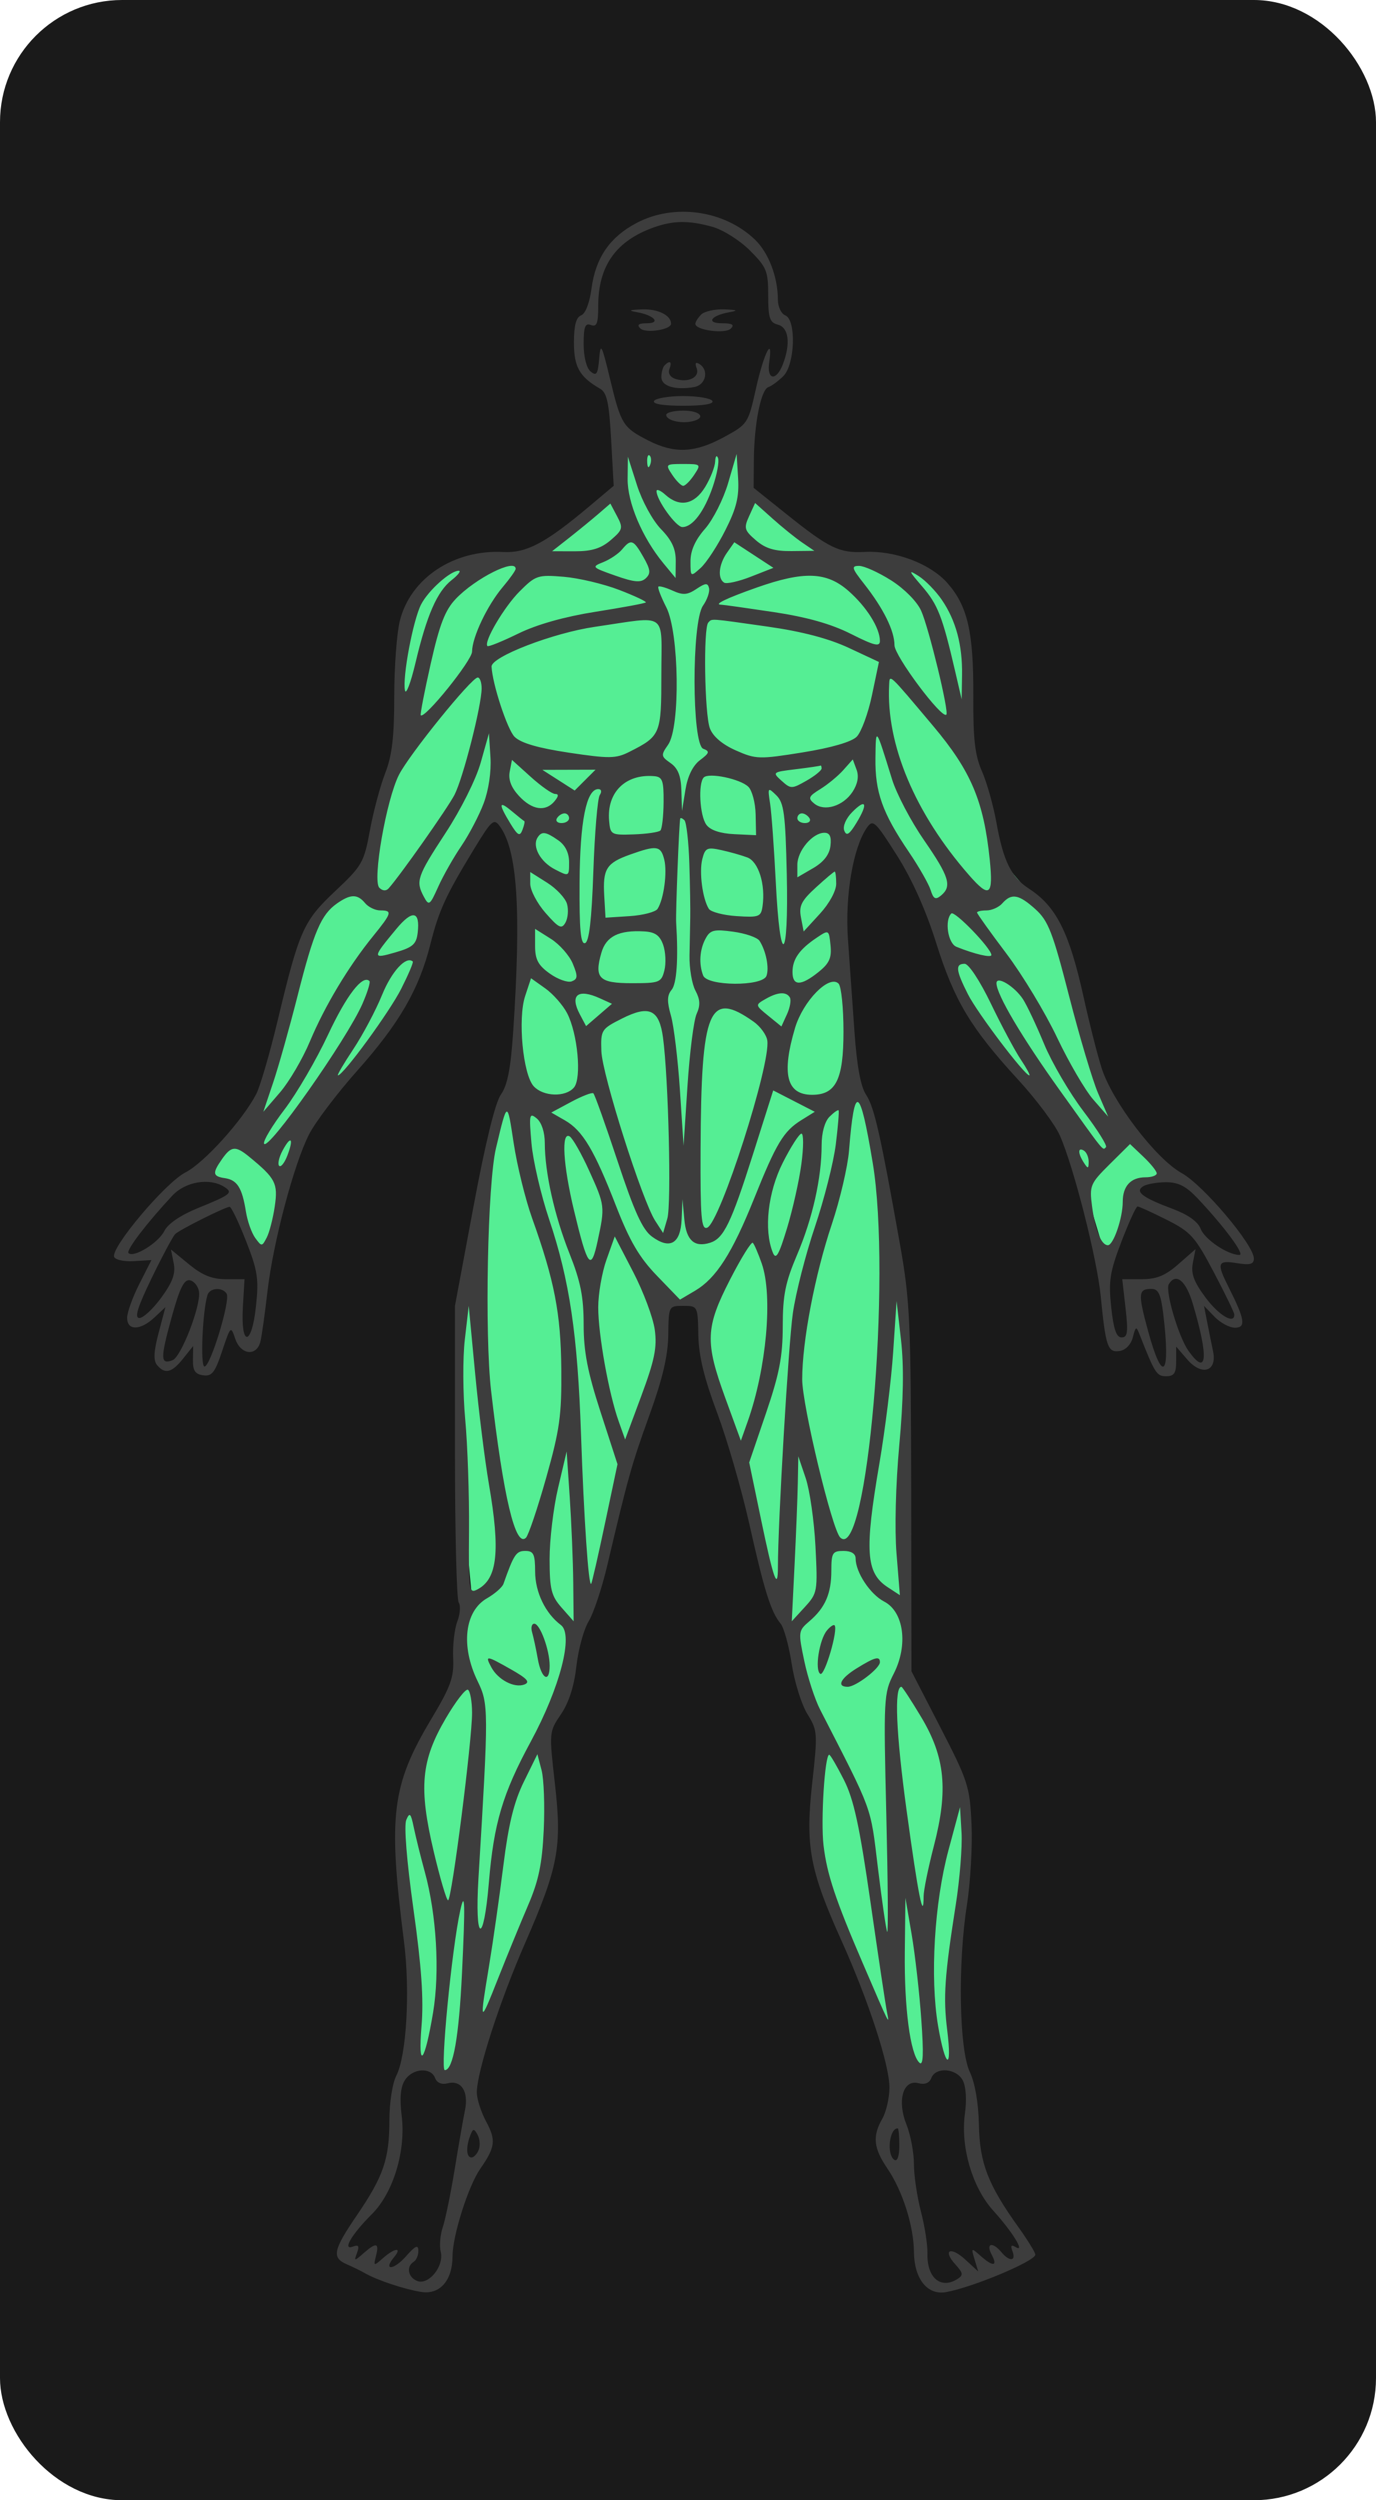
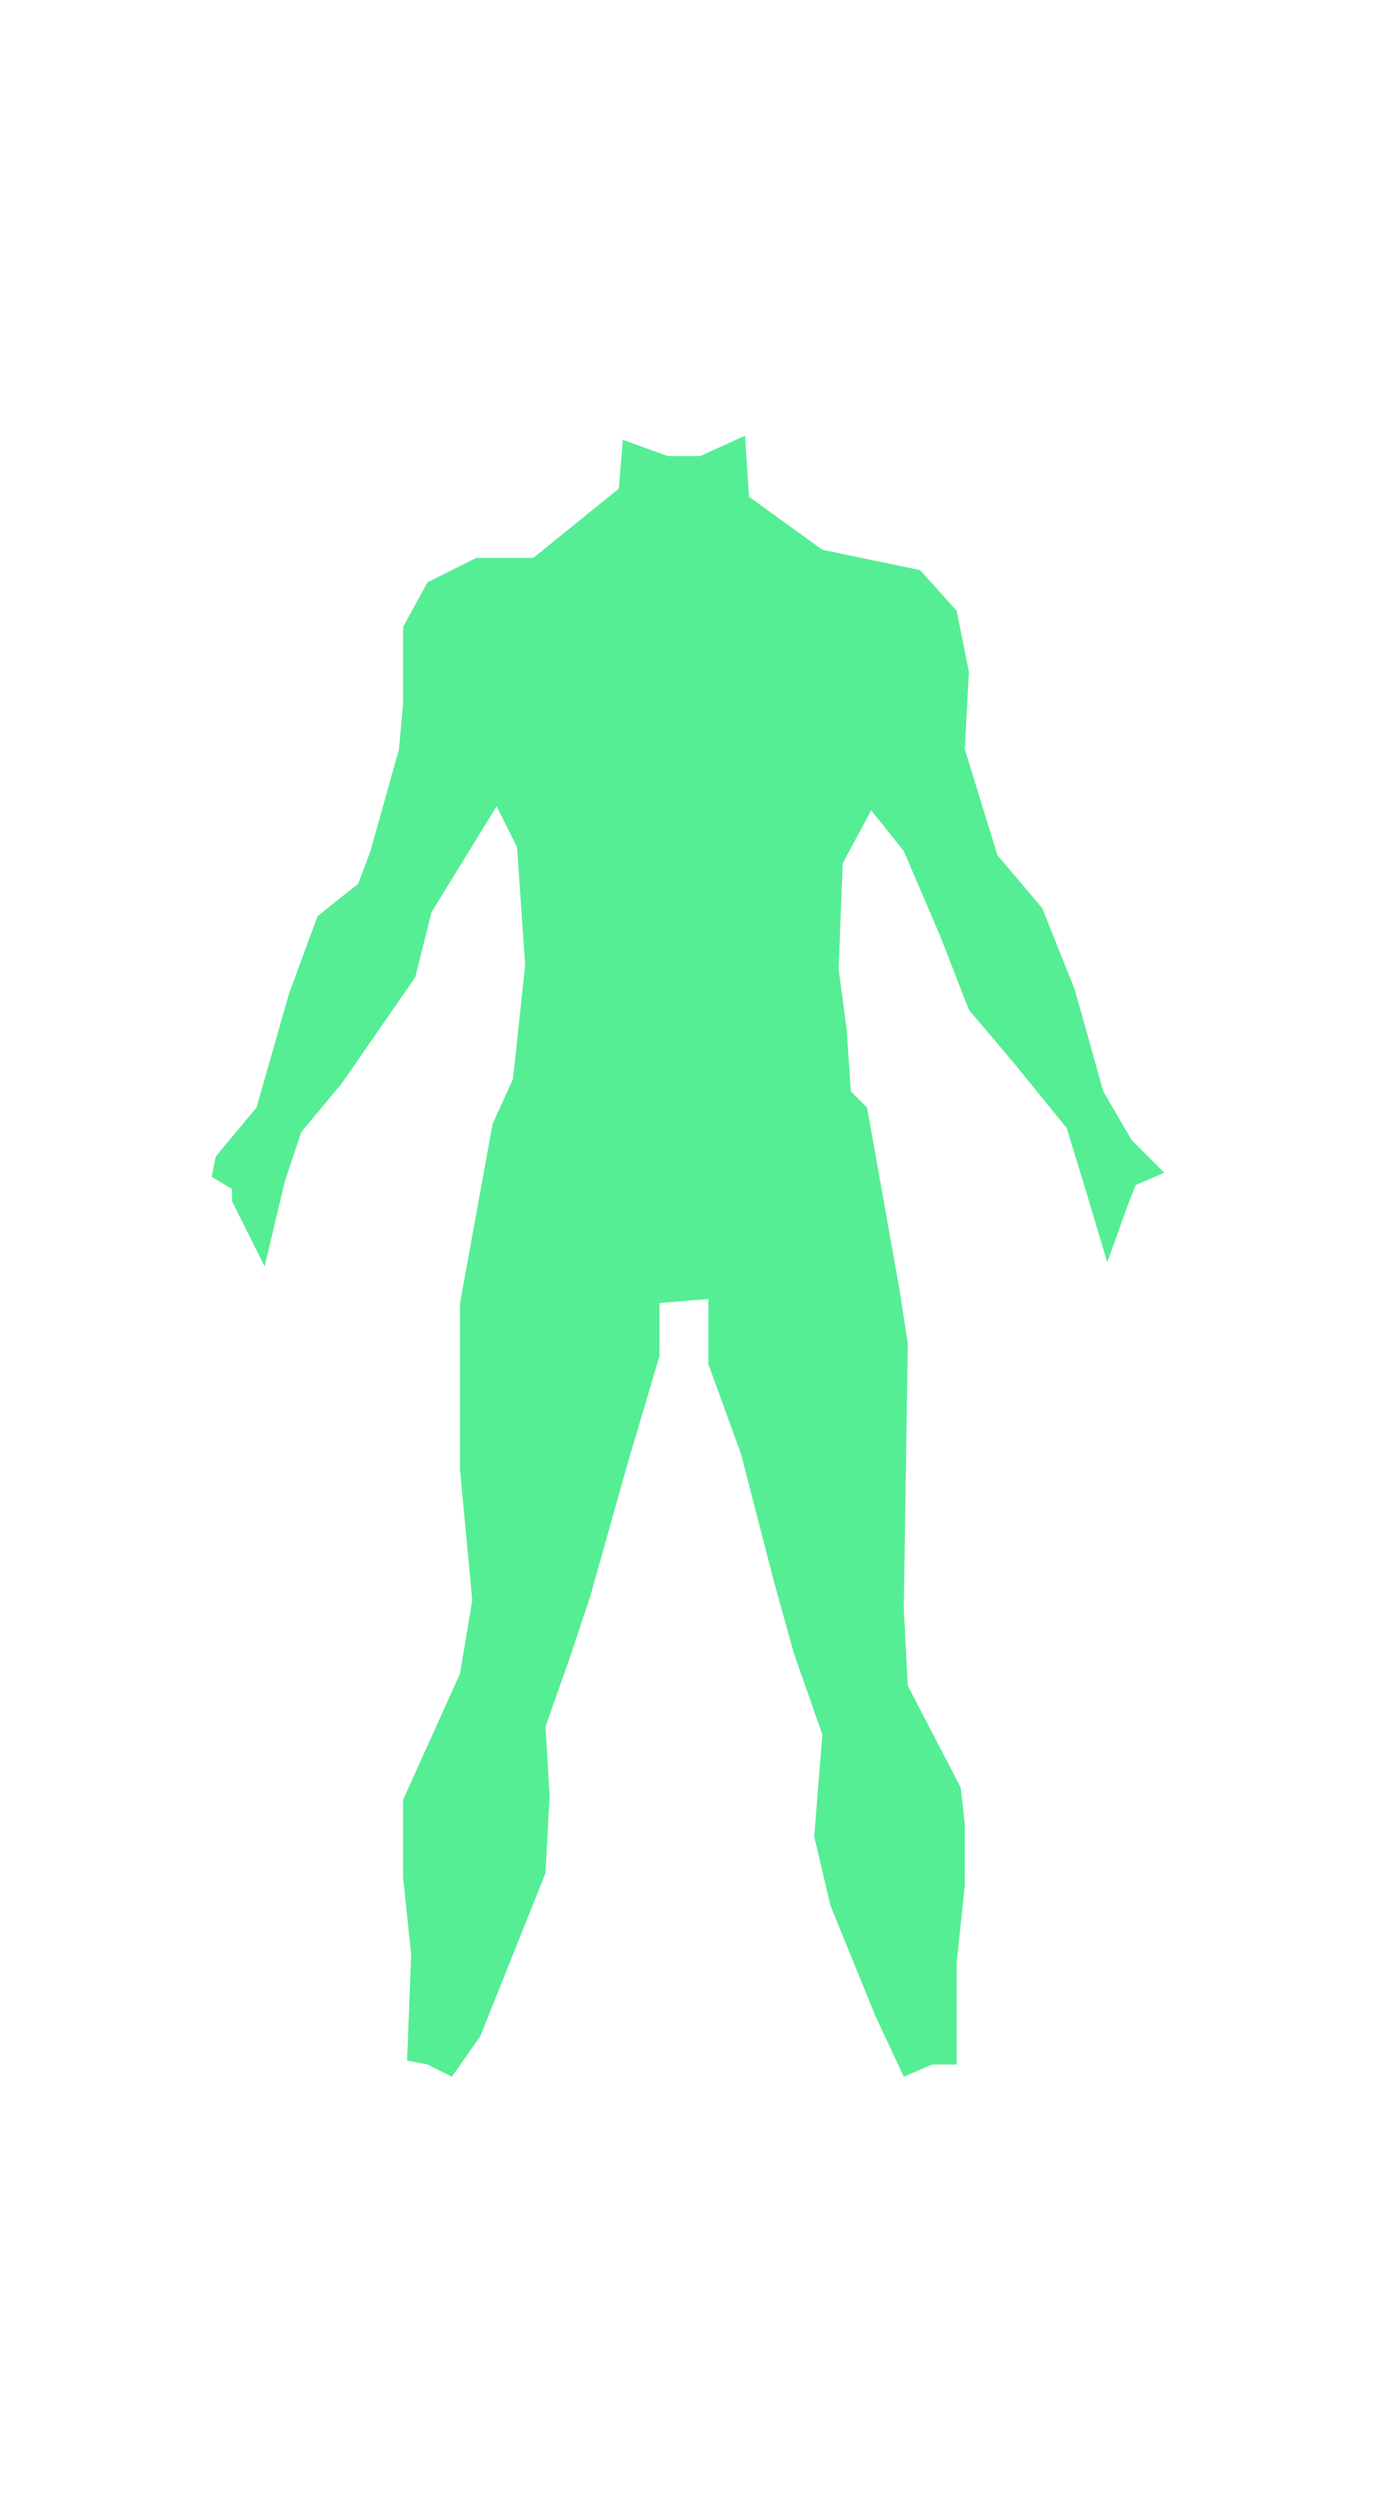
<svg xmlns="http://www.w3.org/2000/svg" width="169" height="307" viewBox="0 0 169 307" fill="none">
-   <rect width="169" height="307" rx="15" fill="#1A1A1A" />
-   <path d="M31.5 136L26.5 142L26 144.5L28.5 146V147.5L32.5 155.5L35 145L37 139L42 133L51 120L53 112L61 99L63.5 104L64.5 118.5L63 132.5L60.5 138L56.5 160V180.5L58 196.5L56.5 205.5L49.5 221V230.5L50.5 240L50 253L52.5 253.5L55.5 255L59 250L67 230L67.5 220.5L67 212L70 203.5L72.5 196L77 180L81 166.5V160L87 159.5V167.5L91 178.5L95 194L97.5 203L101 213L100 225.5L102 234L107.5 247.5L111 255L114.5 253.5H117.5V241L118.5 231.5V224L118 219.5L111.5 207L111 197.5L111.5 165L110.5 158.5L106.5 136L104.5 134L104 126.5L103 119L103.5 106L107 99.5L111 104.5L115.5 115L119 124L124.5 130.5L131 138.5L133 145L136 155L138.5 148L139.5 145.5L143 144L139 140L135.5 134L132 121.5L128 111.5L122.5 105L118.5 92L119 82.5L117.5 75L113 70L101 67.5L92 61L91.5 53.5L86 56H82L76.5 54L76 60L65.5 68.5H58.5L52.5 71.5L49.5 77V86.5L49 92L45.5 104.5L44 108.5L39 112.5L35.5 122L31.5 136Z" fill="#55EE94" />
-   <path fill-rule="evenodd" clip-rule="evenodd" d="M78.19 27.375C74.892 29.113 73.151 31.644 72.648 35.432C72.413 37.201 71.902 38.52 71.374 38.723C70.757 38.959 70.491 39.963 70.491 42.059C70.491 45.069 71.173 46.27 73.716 47.738C74.54 48.214 74.811 49.472 75.061 53.994L75.373 59.654L72.485 62.084C67.024 66.68 64.683 67.928 61.807 67.78C55.73 67.465 50.429 70.986 49.113 76.208C48.732 77.716 48.421 81.905 48.421 85.516C48.421 90.502 48.154 92.769 47.311 94.934C46.7 96.503 45.855 99.664 45.434 101.957C44.708 105.904 44.479 106.304 41.184 109.405C37.254 113.102 36.756 114.224 34.094 125.343C33.133 129.358 31.953 133.403 31.472 134.331C29.808 137.546 25.07 142.792 22.774 143.962C20.335 145.205 13.606 153.172 14.018 154.328C14.148 154.689 15.231 154.927 16.426 154.854L18.599 154.723L17.107 157.664C16.286 159.283 15.614 161.151 15.614 161.818C15.614 163.412 17.243 163.387 18.97 161.767L20.316 160.505L19.48 163.67C18.875 165.961 18.822 167.051 19.29 167.614C20.253 168.773 21.097 168.566 22.48 166.833L23.725 165.274L23.696 166.982C23.674 168.287 23.969 168.732 24.95 168.872C26.023 169.025 26.405 168.537 27.285 165.893C28.31 162.813 28.352 162.774 28.885 164.37C29.566 166.407 31.563 166.598 32 164.668C32.167 163.93 32.55 161.182 32.851 158.561C33.54 152.568 36.116 142.862 37.973 139.261C38.752 137.751 41.416 134.236 43.893 131.451C49.054 125.646 51.468 121.472 52.854 115.959C53.907 111.775 54.743 109.955 58.289 104.141C60.386 100.702 60.661 100.462 61.378 101.441C63.55 104.407 64.027 111.685 63.032 126.639C62.728 131.203 62.329 133.257 61.527 134.385C60.828 135.369 59.618 140.302 58.157 148.134L55.877 160.348V178.223C55.877 188.054 56.084 196.4 56.337 196.769C56.591 197.139 56.513 198.192 56.164 199.108C55.815 200.024 55.587 202.032 55.657 203.569C55.767 205.959 55.377 207.048 52.978 211.062C48.097 219.231 47.647 222.888 49.617 238.401C50.389 244.48 49.93 252.448 48.667 254.887C48.199 255.791 47.825 258.209 47.825 260.327C47.825 265.097 47.105 267.207 43.849 271.985C40.906 276.302 40.718 277.221 42.605 278.036C43.344 278.355 44.35 278.848 44.842 279.133C46.306 279.98 49.78 281.132 51.778 281.431C54.037 281.77 55.579 279.992 55.579 277.05C55.579 274.527 57.512 268.427 58.981 266.31C60.835 263.641 60.94 262.799 59.712 260.51C59.079 259.33 58.562 257.724 58.562 256.94C58.562 254.432 61.361 245.76 64.464 238.659C68.592 229.209 69.042 226.806 68.149 218.973C67.433 212.683 67.436 212.643 68.901 210.486C69.869 209.062 70.517 207.042 70.793 204.591C71.023 202.541 71.702 200.059 72.301 199.075C72.899 198.09 73.927 195.007 74.583 192.223C77.145 181.357 77.579 179.809 79.767 173.754C81.379 169.292 82.041 166.472 82.075 163.923C82.123 160.359 82.128 160.348 83.912 160.348C85.695 160.348 85.702 160.363 85.769 163.923C85.816 166.474 86.475 169.204 88.071 173.456C89.3 176.733 91.086 182.9 92.04 187.16C93.871 195.344 94.681 197.918 95.88 199.374C96.285 199.866 96.896 202.086 97.237 204.309C97.578 206.532 98.443 209.298 99.159 210.456C100.419 212.491 100.438 212.777 99.746 219.031C98.9 226.686 99.455 229.649 103.357 238.304C106.682 245.681 109.267 253.613 109.242 256.363C109.23 257.625 108.837 259.329 108.369 260.148C107.131 262.31 107.28 263.757 108.999 266.284C110.857 269.016 112.226 273.328 112.252 276.533C112.28 279.82 113.91 281.857 116.186 281.448C119.487 280.855 127.158 277.637 127.158 276.845C127.158 276.584 126.224 275.066 125.084 273.472C121.338 268.24 120.323 265.612 120.228 260.898C120.174 258.214 119.753 255.766 119.114 254.421C117.806 251.668 117.621 241.165 118.754 233.932C119.191 231.146 119.447 226.668 119.323 223.98C119.112 219.371 118.896 218.698 115.523 212.153L111.947 205.214L111.912 182.781C111.879 162.352 111.758 159.683 110.554 152.9C108.144 139.318 107.378 135.934 106.377 134.43C105.708 133.424 105.243 130.908 104.945 126.684C104.702 123.243 104.341 118.12 104.143 115.299C103.769 109.975 104.783 104.04 106.48 101.62C107.216 100.57 107.493 100.827 110.148 105.013C112.012 107.953 113.712 111.744 114.992 115.817C117.214 122.886 119.222 126.232 125.046 132.572C127.265 134.987 129.571 138.07 130.17 139.422C131.866 143.253 134.739 154.544 135.191 159.156C135.799 165.365 136.051 166.101 137.496 165.891C138.239 165.783 138.897 165.11 139.13 164.221C139.496 162.824 139.549 162.805 139.988 163.923C141.844 168.644 142.064 168.987 143.233 168.987C144.2 168.987 144.456 168.605 144.456 167.167V165.346L145.8 166.907C147.608 169.006 149.509 168.42 148.987 165.922C148.791 164.986 148.462 163.35 148.254 162.284L147.876 160.348L149.172 161.689C149.885 162.426 151.012 163.029 151.677 163.029C153.05 163.029 152.897 162.01 150.941 158.137C149.392 155.071 149.507 154.711 151.912 155.101C153.534 155.364 154 155.236 154 154.53C154 152.867 147.776 145.501 145.144 144.049C141.978 142.302 136.618 135.279 135.303 131.153C134.781 129.514 133.794 125.634 133.11 122.529C131.342 114.497 129.741 111.307 126.382 109.123C124.203 107.707 123.234 105.745 122.388 101.039C122.008 98.922 121.204 96.07 120.601 94.699C119.741 92.741 119.513 90.76 119.541 85.463C119.581 77.619 118.85 74.425 116.368 71.602C114.259 69.202 109.941 67.577 106.185 67.77C103.081 67.929 101.842 67.329 96.588 63.124L92.561 59.901L92.588 56.501C92.622 52.044 93.457 47.837 94.37 47.533C94.769 47.4 95.6 46.788 96.215 46.174C97.651 44.739 97.816 39.246 96.439 38.718C95.947 38.529 95.542 37.667 95.54 36.8C95.534 33.997 94.397 31.024 92.714 29.414C88.943 25.805 82.805 24.944 78.19 27.375ZM87.478 27.846C88.799 28.213 90.848 29.501 92.1 30.752C94.158 32.807 94.351 33.281 94.351 36.278C94.351 39.054 94.534 39.603 95.544 39.867C96.874 40.214 97.122 42.181 96.155 44.72C95.346 46.846 94.152 46.684 94.474 44.492C94.975 41.075 93.817 43.354 92.854 47.679C91.888 52.015 91.843 52.084 88.897 53.685C85.345 55.616 82.841 55.728 79.641 54.097C76.509 52.501 76.27 52.118 74.929 46.546C73.894 42.249 73.761 42.004 73.589 44.055C73.428 45.955 73.255 46.213 72.541 45.62C72.03 45.197 71.684 43.833 71.684 42.239C71.684 40.108 71.866 39.636 72.579 39.91C73.293 40.183 73.474 39.71 73.474 37.571C73.474 32.643 75.659 29.565 80.334 27.91C82.709 27.068 84.611 27.051 87.478 27.846ZM78.246 38.336C80.351 38.713 81.213 39.694 79.439 39.694C78.434 39.694 78.195 39.882 78.636 40.323C79.282 40.967 82.421 40.491 82.421 39.749C82.421 38.715 80.806 37.914 78.872 37.988C77.243 38.05 77.098 38.131 78.246 38.336ZM86.119 38.622C85.726 39.015 85.404 39.53 85.404 39.766C85.404 40.544 89.071 41.036 89.757 40.35C90.235 39.873 89.944 39.694 88.684 39.694C86.672 39.694 87.297 38.745 89.579 38.336C90.727 38.131 90.582 38.05 88.953 37.988C87.788 37.943 86.513 38.228 86.119 38.622ZM81.626 44.858C81.407 45.076 81.228 45.728 81.228 46.306C81.228 47.419 82.913 47.931 85.254 47.53C86.694 47.284 87.111 45.445 85.899 44.696C85.437 44.411 85.323 44.584 85.563 45.207C85.986 46.309 84.56 47.035 82.964 46.529C82.328 46.327 82.022 45.834 82.217 45.324C82.567 44.412 82.291 44.194 81.626 44.858ZM80.334 49.227C80.102 49.602 81.433 49.823 83.912 49.823C86.392 49.823 87.723 49.602 87.491 49.227C87.289 48.9 85.678 48.632 83.912 48.632C82.147 48.632 80.536 48.9 80.334 49.227ZM81.825 50.945C81.825 51.6 83.564 52.045 84.956 51.746C86.802 51.351 86.069 50.419 83.912 50.419C82.764 50.419 81.825 50.656 81.825 50.945ZM79.846 57.085C79.656 57.56 79.514 57.419 79.486 56.724C79.46 56.096 79.601 55.745 79.799 55.943C79.997 56.141 80.019 56.655 79.846 57.085ZM87.546 59.763C86.508 62.806 85.067 64.719 83.811 64.719C83.027 64.719 80.638 61.402 80.634 60.307C80.633 60.01 81.123 60.211 81.723 60.753C83.464 62.328 85.278 61.974 86.603 59.803C87.253 58.738 87.808 57.33 87.834 56.675C87.862 56.02 88.02 55.823 88.188 56.238C88.355 56.652 88.066 58.239 87.546 59.763ZM89.077 65.124C88.113 67.031 86.757 69.102 86.065 69.727C84.81 70.859 84.807 70.857 84.807 68.911C84.807 67.595 85.388 66.3 86.594 64.928C87.577 63.81 88.853 61.284 89.428 59.316L90.474 55.738L90.653 58.697C90.793 61.022 90.456 62.398 89.077 65.124ZM81.188 64.975C82.528 66.356 83.012 67.411 82.996 68.918L82.975 70.975L81.497 69.187C78.885 66.03 77.05 61.707 77.085 58.793L77.117 56.079L78.238 59.584C78.868 61.555 80.16 63.916 81.188 64.975ZM85.254 58.314C84.764 59.051 84.161 59.654 83.912 59.654C83.664 59.654 83.061 59.051 82.57 58.314C81.7 57.003 81.73 56.973 83.912 56.973C86.095 56.973 86.125 57.003 85.254 58.314ZM75.01 66.321C73.824 67.34 72.679 67.696 70.607 67.691L67.807 67.685L69.884 66.053C71.026 65.155 72.636 63.838 73.463 63.127L74.965 61.832L75.789 63.388C76.552 64.829 76.495 65.045 75.01 66.321ZM98.532 66.624L100.018 67.635L97.218 67.667C95.136 67.69 94.014 67.351 92.843 66.345C91.418 65.12 91.339 64.84 92.006 63.378L92.742 61.764L94.894 63.688C96.077 64.747 97.715 66.068 98.532 66.624ZM79.021 68.396C79.896 69.933 79.951 70.411 79.319 71.003C78.708 71.574 77.912 71.505 75.562 70.677C72.675 69.659 72.628 69.606 74.095 69.022C74.929 68.689 75.968 67.987 76.405 67.462C77.504 66.14 77.793 66.243 79.021 68.396ZM92.24 70.804C90.727 71.398 89.242 71.73 88.938 71.543C88.109 71.031 88.273 69.316 89.287 67.869L90.188 66.584L92.59 68.155L94.991 69.725L92.24 70.804ZM63.334 69.846C63.334 70.045 62.621 71.05 61.75 72.081C59.851 74.327 57.996 78.228 57.978 80.013C57.967 81.113 52.157 88.316 51.676 87.828C51.584 87.734 52.137 84.878 52.904 81.48C53.994 76.656 54.668 74.913 55.983 73.531C58.389 71.003 63.334 68.523 63.334 69.846ZM109.449 71.263C111.074 72.291 112.624 73.86 113.133 74.986C114.076 77.08 116.58 87.4 116.229 87.75C115.667 88.312 109.86 80.543 109.86 79.228C109.86 77.455 108.506 74.715 106.149 71.719C104.601 69.752 104.525 69.485 105.517 69.485C106.137 69.485 107.906 70.285 109.449 71.263ZM55.471 71.229C53.684 72.634 52.417 75.533 51.027 81.402C50.445 83.859 49.865 85.38 49.738 84.78C49.404 83.196 50.733 76.124 51.724 74.209C52.611 72.496 55.31 70.081 56.337 70.081C56.665 70.081 56.275 70.598 55.471 71.229ZM115.67 73.647C117.406 76.188 118.215 79.194 118.158 82.891L118.111 85.87L117.281 82.295C115.742 75.673 115.182 74.24 113.263 72.013C111.573 70.052 111.525 69.904 112.842 70.743C113.662 71.266 114.935 72.572 115.67 73.647ZM76.05 72.436C77.959 73.171 79.43 73.863 79.32 73.974C79.209 74.085 76.438 74.599 73.164 75.116C69.33 75.721 65.942 76.677 63.647 77.8C61.686 78.759 59.985 79.447 59.867 79.329C59.373 78.835 61.92 74.512 63.829 72.606C65.788 70.648 66.056 70.559 69.235 70.822C71.074 70.975 74.141 71.701 76.05 72.436ZM104.203 72.552C106.436 74.511 108.07 77.109 108.07 78.7C108.07 79.448 107.374 79.28 104.517 77.84C102.071 76.606 99.099 75.768 94.977 75.15C91.685 74.656 88.81 74.252 88.589 74.252C87.571 74.252 89.195 73.465 92.945 72.144C98.739 70.101 101.523 70.203 104.203 72.552ZM86.34 74.373C84.938 76.372 84.965 91.4 86.371 91.939C87.201 92.257 87.144 92.457 85.973 93.338C85.096 94 84.457 95.297 84.186 96.97L83.763 99.574L83.689 97.076C83.635 95.264 83.268 94.335 82.355 93.696C81.172 92.869 81.154 92.732 82.057 91.444C83.572 89.283 83.419 77.674 81.834 74.568C81.182 73.291 80.745 72.152 80.862 72.036C80.979 71.919 81.77 72.141 82.622 72.528C83.877 73.1 84.427 73.06 85.532 72.32C86.654 71.569 86.929 71.552 87.086 72.222C87.191 72.671 86.855 73.639 86.34 74.373ZM81.228 82.799C81.228 90.171 81.144 90.374 77.291 92.322C75.643 93.155 74.835 93.165 69.88 92.422C66.076 91.851 63.965 91.234 63.199 90.47C62.309 89.58 60.476 83.998 60.373 81.857C60.313 80.648 67.933 77.713 73.074 76.965C82.159 75.641 81.228 74.975 81.228 82.799ZM94.329 76.947C98.501 77.54 101.793 78.405 104.26 79.558L107.95 81.282L107.095 85.364C106.625 87.609 105.78 89.904 105.217 90.465C104.578 91.102 102.086 91.823 98.581 92.387C93.246 93.246 92.842 93.234 90.377 92.145C88.724 91.415 87.57 90.434 87.191 89.439C86.53 87.703 86.369 77.061 86.995 76.437C87.493 75.939 86.966 75.902 94.329 76.947ZM59.154 84.53C59.147 86.654 56.875 95.561 55.82 97.6C54.982 99.219 49.139 107.515 47.736 109.078C47.418 109.433 46.989 109.405 46.587 109.003C45.714 108.131 47.449 98.178 49.004 95.132C50.301 92.594 57.916 83.189 58.675 83.189C58.941 83.189 59.156 83.793 59.154 84.53ZM114.593 89.122C119.254 94.658 120.821 98.352 121.559 105.546C122.014 109.99 121.543 110.345 119.018 107.459C112.379 99.867 108.823 91.409 109.203 84.113C109.274 82.747 109.062 82.55 114.593 89.122ZM109.558 95.683C110.113 97.476 111.884 100.846 113.494 103.172C116.584 107.638 116.948 108.823 115.577 109.959C114.898 110.522 114.647 110.39 114.299 109.288C114.062 108.533 112.857 106.426 111.622 104.605C108.38 99.828 107.467 97.264 107.521 93.096C107.571 89.201 107.539 89.16 109.558 95.683ZM59.401 98.646C58.838 100.14 57.6 102.502 56.65 103.896C55.7 105.29 54.427 107.536 53.821 108.887C52.793 111.181 52.676 111.262 52.062 110.116C51.03 108.19 51.218 107.637 54.73 102.268C56.622 99.379 58.467 95.682 59.044 93.629L60.053 90.041L60.239 92.986C60.351 94.752 60.016 97.017 59.401 98.646ZM68.18 97.489C68.64 97.489 68.617 97.768 68.106 98.382C67.001 99.711 65.35 99.469 63.747 97.742C62.787 96.708 62.414 95.735 62.6 94.758L62.878 93.307L65.195 95.398C66.47 96.548 67.813 97.489 68.18 97.489ZM104.709 97.23C103.554 98.992 101.24 99.694 99.994 98.661C99.209 98.01 99.307 97.779 100.747 96.892C101.658 96.331 102.929 95.282 103.571 94.561L104.738 93.25L105.204 94.508C105.51 95.334 105.34 96.268 104.709 97.23ZM100.909 94.361C100.906 94.606 100.065 95.285 99.038 95.869C97.247 96.888 97.123 96.888 95.99 95.869C94.835 94.832 94.874 94.799 97.711 94.454C99.308 94.26 100.682 94.059 100.763 94.007C100.845 93.956 100.911 94.115 100.909 94.361ZM71.862 95.788L70.582 97.068L68.598 95.799L66.614 94.53L69.878 94.52L73.142 94.51L71.862 95.788ZM81.503 98.506C81.489 100.212 81.311 101.776 81.107 101.98C80.902 102.184 79.436 102.397 77.85 102.453C75.051 102.55 74.96 102.5 74.81 100.766C74.509 97.298 76.824 95.008 80.334 95.303C81.364 95.39 81.523 95.825 81.503 98.506ZM91.911 96.606C92.374 97.056 92.776 98.578 92.806 99.988L92.86 102.553L90.184 102.426C88.449 102.344 87.243 101.938 86.754 101.27C85.94 100.158 85.723 96.177 86.438 95.462C87.066 94.835 90.917 95.639 91.911 96.606ZM73.658 97.638C73.393 98.048 73.041 102.249 72.877 106.974C72.67 112.944 72.359 115.638 71.857 115.804C71.315 115.984 71.146 114.135 71.181 108.404C71.228 100.834 72.014 96.893 73.479 96.893C73.868 96.893 73.942 97.2 73.658 97.638ZM96.632 107.34C96.875 118.203 95.817 119.007 95.284 108.363C95.075 104.185 94.76 99.827 94.584 98.68C94.275 96.67 94.303 96.633 95.351 97.657C96.284 98.568 96.466 99.945 96.632 107.34ZM105.193 101.034C104.314 102.479 103.965 102.701 103.692 101.991C103.487 101.459 103.897 100.499 104.66 99.725C106.377 97.982 106.648 98.645 105.193 101.034ZM64.392 100.823C64.481 100.862 64.38 101.349 64.166 101.904C63.843 102.745 63.589 102.606 62.661 101.082C61.187 98.662 61.251 98.25 62.886 99.624C63.625 100.245 64.302 100.785 64.392 100.823ZM69.895 100.468C69.895 100.796 69.476 101.064 68.965 101.064C68.454 101.064 68.201 100.796 68.404 100.468C68.606 100.14 69.025 99.872 69.334 99.872C69.643 99.872 69.895 100.14 69.895 100.468ZM99.421 100.468C99.624 100.796 99.371 101.064 98.86 101.064C98.349 101.064 97.93 100.796 97.93 100.468C97.93 100.14 98.182 99.872 98.491 99.872C98.8 99.872 99.218 100.14 99.421 100.468ZM84.664 106.029C84.749 108.705 84.8 111.699 84.777 112.682C84.754 113.665 84.712 115.754 84.684 117.324C84.655 118.895 84.984 120.836 85.414 121.639C85.995 122.723 86.032 123.458 85.56 124.494C85.21 125.261 84.706 129.218 84.44 133.288L83.957 140.686L83.506 133.834C83.259 130.065 82.762 125.957 82.403 124.704C81.907 122.972 81.927 122.214 82.487 121.541C83.119 120.779 83.324 117.76 83.046 113.278C82.974 112.107 83.407 101.004 83.544 100.517C83.583 100.381 83.816 100.47 84.062 100.716C84.307 100.962 84.579 103.353 84.664 106.029ZM68.569 103.183C69.433 103.787 69.895 104.727 69.895 105.879C69.895 107.643 69.89 107.646 68.148 106.746C66.372 105.829 65.34 103.947 66.014 102.857C66.522 102.035 67.019 102.099 68.569 103.183ZM101.996 103.865C101.87 104.941 101.164 105.848 99.868 106.601L97.93 107.727V106.183C97.93 104.47 99.802 102.255 101.25 102.255C101.914 102.255 102.13 102.721 101.996 103.865ZM81.581 105.537C81.973 107.098 81.529 110.395 80.765 111.595C80.519 111.98 78.98 112.382 77.343 112.489L74.369 112.682L74.213 110.001C74.021 106.684 74.471 105.97 77.411 104.923C80.663 103.766 81.154 103.838 81.581 105.537ZM91.784 105.283C93.161 105.802 94.035 108.593 93.657 111.264C93.472 112.573 93.227 112.667 90.482 112.489C88.845 112.382 87.306 111.98 87.06 111.595C86.288 110.382 85.853 107.092 86.255 105.494C86.6 104.119 86.841 104.001 88.557 104.374C89.611 104.603 91.063 105.012 91.784 105.283ZM69.644 111.001C69.841 111.714 69.755 112.739 69.453 113.279C68.98 114.124 68.641 113.961 67.013 112.11C65.974 110.927 65.123 109.311 65.123 108.518V107.077L67.204 108.39C68.348 109.112 69.446 110.287 69.644 111.001ZM102.702 108.52C102.702 109.389 101.863 110.934 100.703 112.197L98.705 114.376L98.377 112.661C98.105 111.242 98.417 110.609 100.194 108.985C101.373 107.905 102.42 107.022 102.52 107.022C102.62 107.022 102.702 107.696 102.702 108.52ZM44.842 110.895C45.251 111.386 46.089 111.789 46.705 111.789C48.226 111.789 48.139 112.095 45.808 114.965C42.799 118.67 39.886 123.527 38.061 127.881C37.167 130.014 35.514 132.829 34.388 134.137L32.341 136.515L33.545 132.94C34.208 130.974 35.559 126.174 36.548 122.273C38.546 114.388 39.438 112.299 41.393 110.931C43.057 109.766 43.898 109.758 44.842 110.895ZM127.17 111.64C128.751 113.062 129.297 114.472 131.314 122.335C132.592 127.316 134.193 132.678 134.872 134.251L136.107 137.111L134.284 135.026C133.28 133.879 131.276 130.445 129.828 127.395C128.38 124.345 125.577 119.703 123.598 117.08C121.619 114.457 120 112.194 120 112.049C120 111.906 120.526 111.789 121.17 111.789C121.813 111.789 122.685 111.396 123.108 110.917C124.232 109.644 125.13 109.804 127.17 111.64ZM51.301 114.523C51.137 115.941 50.697 116.329 48.556 116.945C45.688 117.771 45.693 117.656 48.682 114.056C50.657 111.675 51.612 111.846 51.301 114.523ZM121.764 117.258C121.788 117.646 119.678 117.154 117.465 116.255C116.425 115.833 115.991 113.012 116.837 112.168C117.231 111.774 121.71 116.402 121.764 117.258ZM70.351 118.331C70.987 119.877 70.967 120.213 70.222 120.499C69.737 120.685 68.526 120.258 67.53 119.549C66.099 118.531 65.719 117.821 65.719 116.158V114.055L67.658 115.278C68.724 115.95 69.936 117.324 70.351 118.331ZM81.453 116.025C81.751 116.88 81.818 118.287 81.601 119.153C81.228 120.635 80.998 120.726 77.62 120.726C73.572 120.726 72.962 120.12 73.86 116.992C74.442 114.967 76.009 114.186 79.13 114.367C80.463 114.444 81.044 114.859 81.453 116.025ZM93.28 115.517C94.078 116.735 94.502 118.876 94.136 119.831C93.632 121.142 86.869 121.101 86.362 119.783C85.813 118.355 85.927 116.614 86.657 115.251C87.225 114.191 87.683 114.077 90.054 114.402C91.562 114.608 93.013 115.11 93.28 115.517ZM100.513 119.37C98.358 121.093 97.334 121.087 97.334 119.35C97.334 117.771 98.192 116.557 100.316 115.135C101.8 114.142 101.808 114.147 102.005 116.079C102.161 117.626 101.858 118.295 100.513 119.37ZM49.278 121.412C47.842 124.258 42.148 132.046 41.504 132.046C41.365 132.046 42.211 130.603 43.383 128.839C44.556 127.074 46.152 124.068 46.929 122.158C48.103 119.271 49.874 117.346 50.698 118.06C50.803 118.15 50.164 119.658 49.278 121.412ZM121.714 123.258C123.017 125.961 124.666 129.045 125.38 130.11C126.094 131.175 126.565 132.046 126.426 132.046C125.845 132.046 120.054 124.401 118.884 122.09C117.389 119.137 117.303 118.343 118.48 118.343C118.976 118.343 120.359 120.445 121.714 123.258ZM44.517 123.252C42.611 127.617 32.802 141.545 32.426 140.419C32.313 140.081 33.449 138.192 34.949 136.222C36.449 134.251 38.854 130.124 40.291 127.051C42.563 122.195 44.543 119.633 45.378 120.467C45.514 120.603 45.127 121.856 44.517 123.252ZM69.656 124.415C70.953 126.921 71.459 132.372 70.501 133.525C69.481 134.752 66.717 134.668 65.544 133.374C64.224 131.916 63.58 125.081 64.501 122.293L65.22 120.118L66.97 121.362C67.933 122.047 69.141 123.421 69.656 124.415ZM103.597 126.651C103.597 132.559 102.67 134.43 99.746 134.43C96.612 134.43 95.962 131.892 97.645 126.229C98.634 122.904 101.845 119.631 102.993 120.778C103.325 121.11 103.597 123.753 103.597 126.651ZM125.642 122.689C126.119 123.418 127.286 125.889 128.233 128.18C129.18 130.47 131.352 134.185 133.06 136.436C134.767 138.687 136.016 140.675 135.836 140.855C135.413 141.278 135.786 141.737 130.145 133.852C125.478 127.328 122.386 122.097 122.386 120.725C122.386 119.763 124.597 121.098 125.642 122.689ZM73.693 122.586L75.161 123.254L73.572 124.625L71.983 125.996L71.211 124.539C69.952 122.162 70.982 121.352 73.693 122.586ZM97.008 122.469C97.195 122.772 97.039 123.699 96.66 124.53L95.972 126.039L94.354 124.723C92.745 123.414 92.743 123.403 93.991 122.683C95.514 121.805 96.552 121.732 97.008 122.469ZM81.431 127.412C82.103 132.401 82.472 147.865 81.963 149.617L81.444 151.399L80.481 149.915C78.879 147.447 73.952 131.936 73.859 129.067C73.775 126.468 73.852 126.346 76.388 125.068C79.74 123.379 80.965 123.948 81.431 127.412ZM92.561 125.452C93.382 126.032 94.137 127.07 94.24 127.761C94.677 130.693 88.43 150.144 86.856 150.747C86.133 151.025 86.007 149.536 86.044 141.114C86.119 123.833 87.062 121.568 92.561 125.452ZM75.86 142.604C77.901 148.769 78.909 150.98 80.064 151.833C82.288 153.472 83.591 152.714 83.719 149.708L83.822 147.24L84.048 149.72C84.284 152.311 85.278 153.209 87.224 152.593C88.887 152.065 89.802 150.176 92.472 141.757L94.966 133.891L97.518 135.203L100.071 136.515L98.436 137.529C96.237 138.894 95.352 140.361 92.621 147.167C89.921 153.895 87.958 156.959 85.368 158.487L83.516 159.579L80.687 156.648C78.523 154.406 77.343 152.394 75.669 148.095C72.988 141.204 71.562 138.817 69.386 137.57L67.709 136.608L70.144 135.302C71.483 134.583 72.713 134.108 72.877 134.246C73.041 134.383 74.383 138.144 75.86 142.604ZM107.184 142.761C109.53 156.859 106.473 192.059 103.189 188.778C102.187 187.778 98.526 172.536 98.526 169.368C98.526 164.686 100.081 156.546 102.166 150.312C103.17 147.311 104.119 143.248 104.277 141.282C104.946 132.938 105.606 133.273 107.184 142.761ZM65.353 149.576C68.1 157.256 68.878 161.271 68.941 168.094C68.992 173.777 68.746 175.552 67.083 181.448C66.028 185.189 64.912 188.502 64.603 188.812C63.313 190.1 61.826 183.845 60.319 170.802C59.511 163.802 59.88 145.331 60.915 140.984C62.314 135.108 62.297 135.113 63.087 140.341C63.504 143.101 64.523 147.257 65.353 149.576ZM102.652 140.52C102.379 142.722 101.224 147.28 100.086 150.649C98.949 154.017 97.73 158.784 97.379 161.242C96.833 165.069 95.544 186.953 95.544 192.404C95.544 195.451 94.992 193.899 93.473 186.585L92.017 179.575L94.075 173.536C95.724 168.694 96.133 166.577 96.136 162.847C96.14 159.037 96.458 157.453 97.897 154.075C99.796 149.617 100.912 144.635 100.912 140.619C100.912 139.083 101.292 137.711 101.878 137.125C102.41 136.594 102.912 136.24 102.995 136.338C103.079 136.435 102.924 138.317 102.652 140.52ZM66.912 140.352C66.912 143.969 68.1 149.279 69.946 153.923C71.307 157.344 71.684 159.237 71.684 162.637C71.684 165.974 72.166 168.464 73.762 173.383L75.84 179.787L74.307 187.048C73.463 191.042 72.698 194.386 72.606 194.479C72.281 194.808 71.714 186.437 71.361 176.137C70.94 163.844 69.957 157.213 67.449 149.736C66.439 146.725 65.461 142.518 65.275 140.388C64.964 136.831 65.017 136.582 65.925 137.333C66.518 137.824 66.912 139.029 66.912 140.352ZM72.355 143.733C74.299 148.017 74.314 148.133 73.403 152.373C72.592 156.152 72.175 155.617 70.502 148.645C69.155 143.033 68.912 138.888 69.969 139.54C70.338 139.768 71.412 141.655 72.355 143.733ZM98.427 142.92C98.154 144.969 97.359 148.521 96.661 150.815C95.649 154.143 95.296 154.745 94.914 153.794C93.794 151.01 94.312 146.39 96.149 142.754C97.138 140.797 98.167 139.196 98.436 139.196C98.705 139.196 98.701 140.872 98.427 142.92ZM35.298 141.878C34.952 142.788 34.497 143.36 34.287 143.151C34.077 142.941 34.264 142.1 34.702 141.282C35.732 139.36 36.112 139.74 35.298 141.878ZM142.07 144.074C142.07 144.341 141.453 144.559 140.698 144.559C138.889 144.559 137.895 145.626 137.895 147.568C137.895 149.562 136.751 152.9 136.068 152.9C135.259 152.9 134.51 151.06 134.127 148.134C133.793 145.586 133.901 145.328 136.282 142.964L138.79 140.477L140.43 142.034C141.332 142.889 142.07 143.808 142.07 144.074ZM30.593 142.026C33.847 144.692 34.157 145.292 33.748 148.115C33.533 149.6 33.087 151.333 32.758 151.965C32.176 153.081 32.135 153.083 31.35 152.01C30.905 151.403 30.39 149.947 30.204 148.775C29.741 145.856 29.136 144.889 27.632 144.666C26.106 144.44 26.05 144.062 27.28 142.308C28.399 140.711 28.932 140.666 30.593 142.026ZM133.71 142.657C133.702 143.526 133.621 143.542 133.123 142.771C132.368 141.605 132.368 140.816 133.123 141.282C133.451 141.484 133.715 142.103 133.71 142.657ZM27.527 145.727C28.672 146.45 28.389 146.681 24.315 148.336C22.167 149.21 20.624 150.264 20.174 151.165C19.45 152.616 16.407 154.486 15.783 153.863C15.456 153.537 18.049 150.141 21.182 146.793C22.777 145.088 25.731 144.593 27.527 145.727ZM147.116 147.173C150.375 150.625 152.938 154.092 152.231 154.092C150.796 154.092 147.96 152.185 147.466 150.888C147.133 150.012 145.92 149.144 144.062 148.449C140.302 147.044 139.357 146.325 140.402 145.663C140.827 145.393 142.083 145.169 143.193 145.163C144.72 145.157 145.674 145.645 147.116 147.173ZM30.2 152.338C31.65 156.031 31.801 157.013 31.436 160.414C30.904 165.384 29.536 165.404 29.832 160.438L30.033 157.071H27.731C26.044 157.071 24.839 156.584 23.214 155.246L20.998 153.422L21.332 155.097C21.585 156.363 21.218 157.393 19.83 159.305C18.82 160.698 17.601 161.838 17.123 161.838C16.483 161.838 16.878 160.548 18.62 156.95C19.921 154.262 21.226 151.824 21.518 151.531C22.038 151.012 27.495 148.274 28.195 148.181C28.39 148.154 29.292 150.025 30.2 152.338ZM143.289 149.772C146.247 151.261 146.774 151.846 149.059 156.177C150.441 158.799 151.582 161.145 151.594 161.391C151.653 162.678 149.698 161.528 148.051 159.305C146.618 157.374 146.252 156.371 146.505 155.076L146.836 153.378L144.731 155.224C143.124 156.634 142.058 157.071 140.231 157.071H137.836L138.241 160.646C138.574 163.593 138.489 164.221 137.759 164.221C137.11 164.221 136.766 163.218 136.477 160.497C136.136 157.284 136.309 156.181 137.734 152.46C138.643 150.089 139.532 148.145 139.71 148.141C139.889 148.137 141.499 148.871 143.289 149.772ZM80.418 163.272C80.716 165.44 80.403 166.988 78.783 171.355L76.779 176.756L75.981 174.51C74.768 171.091 73.474 163.876 73.474 160.524C73.474 158.877 73.931 156.245 74.489 154.675L75.504 151.821L77.777 156.205C79.027 158.617 80.216 161.797 80.418 163.272ZM93.558 155.146C94.942 159.116 94.144 168.027 91.817 174.585L90.994 176.905L89.094 171.694C86.569 164.771 86.638 163.012 89.669 157.107C91.03 154.455 92.288 152.428 92.463 152.603C92.639 152.779 93.131 153.923 93.558 155.146ZM24.441 158.617C24.686 160.318 22.255 166.611 21.197 167.016C19.701 167.59 19.679 166.853 21.045 161.874C22.057 158.186 22.603 157.065 23.32 157.201C23.839 157.3 24.343 157.937 24.441 158.617ZM146.503 160.097C148.482 166.757 148.262 169.11 145.961 165.859C144.737 164.13 143.071 158.459 143.557 157.675C144.443 156.242 145.652 157.237 146.503 160.097ZM27.836 158.848C28.329 159.645 25.852 167.796 25.116 167.796C24.582 167.796 24.868 161.005 25.486 159.007C25.761 158.123 27.321 158.017 27.836 158.848ZM142.877 161.391C143.787 168.965 142.814 170.057 141.019 163.476C139.746 158.807 139.789 158.263 141.426 158.263C142.277 158.263 142.579 158.914 142.877 161.391ZM110.448 177.472C110.008 182.262 109.867 187.779 110.11 190.766L110.524 195.871L109.022 194.888C106.348 193.138 106.168 190.458 108.005 179.712C108.705 175.616 109.467 169.449 109.699 166.008L110.119 159.752L110.661 164.519C111.029 167.764 110.961 171.899 110.448 177.472ZM60.05 182.244C61.462 190.445 61.1 193.847 58.676 195.142C57.586 195.725 57.543 195.441 57.604 187.88C57.639 183.552 57.429 177.443 57.139 174.305C56.849 171.167 56.826 166.744 57.09 164.474L57.569 160.348L58.361 168.689C58.795 173.277 59.556 179.377 60.05 182.244ZM70.406 194.31L70.454 199.076L68.981 197.404C67.709 195.961 67.508 195.149 67.501 191.446C67.497 189.089 67.967 185.149 68.545 182.691L69.597 178.223L69.977 183.883C70.187 186.996 70.379 191.688 70.406 194.31ZM100.155 189.882C100.438 195.422 100.401 195.631 98.846 197.329L97.245 199.076L97.585 192.224C97.772 188.456 97.952 183.898 97.986 182.095L98.048 178.818L98.956 181.5C99.455 182.974 99.995 186.746 100.155 189.882ZM65.724 192.969C65.727 195.501 66.985 198.111 68.886 199.533C70.468 200.715 68.79 207.199 65.171 213.883C61.733 220.234 60.651 223.88 60.045 231.142C59.389 239.01 58.284 238.542 58.766 230.6C60.025 209.833 60.022 209.24 58.651 206.409C56.568 202.112 57.058 197.83 59.813 196.252C60.776 195.699 61.687 194.902 61.835 194.481C63.107 190.872 63.395 190.437 64.512 190.437C65.535 190.437 65.72 190.825 65.724 192.969ZM105.088 191.36C105.088 193.062 106.881 195.771 108.592 196.654C111.017 197.907 111.561 202.001 109.769 205.51C108.541 207.915 108.51 208.499 108.858 222.901C109.055 231.098 109.102 237.537 108.961 237.209C108.82 236.881 108.308 233.33 107.821 229.318C106.889 221.628 107.273 222.677 100.722 209.91C100.08 208.658 99.206 205.977 98.781 203.951C98.028 200.367 98.045 200.236 99.403 199.076C101.351 197.414 102.105 195.68 102.105 192.86C102.105 190.673 102.25 190.437 103.597 190.437C104.546 190.437 105.088 190.772 105.088 191.36ZM65.349 200.417C65.518 200.99 65.834 202.465 66.052 203.694C66.49 206.158 67.509 206.742 67.509 204.528C67.509 202.604 66.326 199.374 65.621 199.374C65.303 199.374 65.181 199.844 65.349 200.417ZM101.565 200.201C100.614 201.345 100.041 205.092 100.75 205.53C101.28 205.857 102.983 200.052 102.498 199.568C102.376 199.446 101.956 199.73 101.565 200.201ZM60.344 204.723C61.169 206.263 63.174 207.309 64.401 206.838C65.143 206.554 64.76 206.116 62.803 205.005C59.693 203.241 59.541 203.223 60.344 204.723ZM105.237 204.841C103.22 206.086 102.71 207.12 104.113 207.12C105.11 207.12 108.07 204.859 108.07 204.097C108.07 203.312 107.448 203.475 105.237 204.841ZM57.979 210.283C57.999 213.607 55.477 233.337 55.033 233.335C54.841 233.334 54.046 230.63 53.264 227.325C51.411 219.487 51.712 216.184 54.75 210.996C55.979 208.897 57.205 207.317 57.475 207.483C57.744 207.65 57.972 208.91 57.979 210.283ZM113.144 210.844C116.081 215.747 116.481 219.795 114.703 226.643C114.008 229.324 113.439 232.105 113.439 232.824C113.439 236.083 112.771 232.719 111.346 222.287C110.046 212.771 109.81 207.12 110.712 207.12C110.822 207.12 111.917 208.796 113.144 210.844ZM66.782 224.697C66.587 228.857 66.159 230.927 64.867 233.932C63.952 236.062 62.302 240.084 61.2 242.869C58.905 248.674 58.868 248.624 60.067 241.38C60.554 238.43 61.344 232.895 61.821 229.078C62.462 223.961 63.124 221.254 64.345 218.766L66.002 215.394L66.517 217.364C66.801 218.448 66.92 221.747 66.782 224.697ZM103.638 218.523C104.861 220.933 105.558 224.134 106.914 233.567C107.861 240.158 108.77 246.221 108.934 247.04C109.282 248.782 109.308 248.834 105.974 241.082C102.597 233.231 101.561 230.121 101.146 226.585C100.79 223.557 101.298 215.461 101.845 215.461C101.977 215.461 102.784 216.839 103.638 218.523ZM117.385 233.893C116.01 242.651 115.833 245.24 116.335 249.274C116.975 254.41 116.097 253.974 115.209 248.714C114.21 242.798 114.757 233.627 116.494 227.169L117.912 221.895L118.097 225.045C118.197 226.776 117.878 230.758 117.385 233.893ZM52.178 229.862C53.614 235.106 54.026 242.098 53.194 247.098C52.16 253.322 51.313 254.305 51.774 248.748C52.047 245.472 51.768 241.46 50.778 234.406C49.952 228.515 49.602 224.154 49.899 223.463C50.319 222.487 50.459 222.629 50.823 224.399C51.06 225.546 51.669 228.004 52.178 229.862ZM56.743 242.273C56.367 250.136 55.647 254.19 54.629 254.19C54.047 254.19 55.479 239.379 56.522 234.606C57.106 231.933 57.156 233.659 56.743 242.273ZM113.152 247.934C113.459 252.256 113.395 253.723 112.919 253.275C111.795 252.218 111.05 246.556 111.128 239.66L111.203 233.038L111.967 237.507C112.386 239.965 112.92 244.657 113.152 247.934ZM53.435 255.151C53.666 255.753 54.239 255.999 54.968 255.809C56.645 255.37 57.578 256.804 57.11 259.1C56.891 260.168 56.319 263.455 55.837 266.404C55.354 269.353 54.699 272.536 54.381 273.476C54.063 274.416 53.95 275.773 54.131 276.493C54.571 278.241 52.659 280.621 51.249 280.081C50.113 279.645 49.862 278.308 50.807 277.725C51.135 277.522 51.395 276.903 51.385 276.349C51.37 275.581 51.009 275.747 49.863 277.049C48.356 278.761 46.992 278.85 48.409 277.143C49.441 275.902 48.49 275.995 47.033 277.278C45.889 278.284 45.86 278.274 46.184 276.98C46.588 275.368 46.223 275.297 44.639 276.682C43.499 277.679 43.465 277.677 43.853 276.616C44.161 275.777 44.036 275.592 43.344 275.857C42.004 276.371 43.185 274.355 45.692 271.852C48.314 269.233 49.87 264.072 49.333 259.776C49.068 257.659 49.191 256.279 49.721 255.432C50.642 253.959 52.911 253.788 53.435 255.151ZM118.239 255.433C118.641 256.185 118.75 257.799 118.515 259.511C117.952 263.6 119.4 268.576 121.987 271.436C124.381 274.083 125.972 276.678 124.73 275.912C124.193 275.58 124.084 275.733 124.354 276.435C124.828 277.67 123.977 277.731 122.983 276.533C121.898 275.228 121.045 275.441 121.79 276.831C122.577 278.3 121.971 278.366 120.415 276.98C119.281 275.969 119.259 275.983 119.696 277.427L120.148 278.916L118.585 277.474C116.747 275.778 115.719 276.26 117.346 278.055C118.3 279.109 118.336 279.366 117.59 279.838C115.537 281.135 113.823 279.674 113.908 276.699C113.938 275.666 113.576 273.34 113.103 271.529C112.632 269.72 112.246 267.094 112.246 265.695C112.246 264.296 111.832 262.119 111.327 260.858C110.153 257.926 110.917 255.302 112.802 255.794C113.589 256 114.151 255.772 114.39 255.151C114.922 253.766 117.444 253.951 118.239 255.433ZM58.797 263.97C58.597 264.489 58.194 264.915 57.901 264.915C57.276 264.915 57.208 263.644 57.756 262.217C58.095 261.335 58.206 261.322 58.652 262.117C58.931 262.617 58.996 263.45 58.797 263.97ZM110.456 263.46C110.456 264.722 110.215 265.432 109.86 265.213C108.871 264.602 109.206 261.34 110.258 261.34C110.367 261.34 110.456 262.294 110.456 263.46Z" fill="#3D3D3D" />
+   <path d="M31.5 136L26.5 142L26 144.5L28.5 146V147.5L32.5 155.5L35 145L37 139L42 133L51 120L53 112L61 99L63.5 104L64.5 118.5L63 132.5L60.5 138L56.5 160V180.5L58 196.5L56.5 205.5L49.5 221V230.5L50.5 240L50 253L52.5 253.5L55.5 255L59 250L67 230L67.5 220.5L67 212L70 203.5L72.5 196L77 180L81 166.5V160L87 159.5V167.5L91 178.5L95 194L97.5 203L101 213L100 225.5L102 234L107.5 247.5L111 255L114.5 253.5H117.5V241L118.5 231.5V224L118 219.5L111.5 207L111 197.5L111.5 165L110.5 158.5L106.5 136L104.5 134L104 126.5L103 119L103.5 106L107 99.5L111 104.5L115.5 115L119 124L124.5 130.5L131 138.5L133 145L136 155L138.5 148L139.5 145.5L143 144L139 140L135.5 134L132 121.5L128 111.5L122.5 105L118.5 92L119 82.5L117.5 75L113 70L101 67.5L92 61L91.5 53.5L86 56H82L76.5 54L76 60L65.5 68.5H58.5L52.5 71.5L49.5 77V86.5L49 92L45.5 104.5L44 108.5L39 112.5L35.5 122Z" fill="#55EE94" />
</svg>